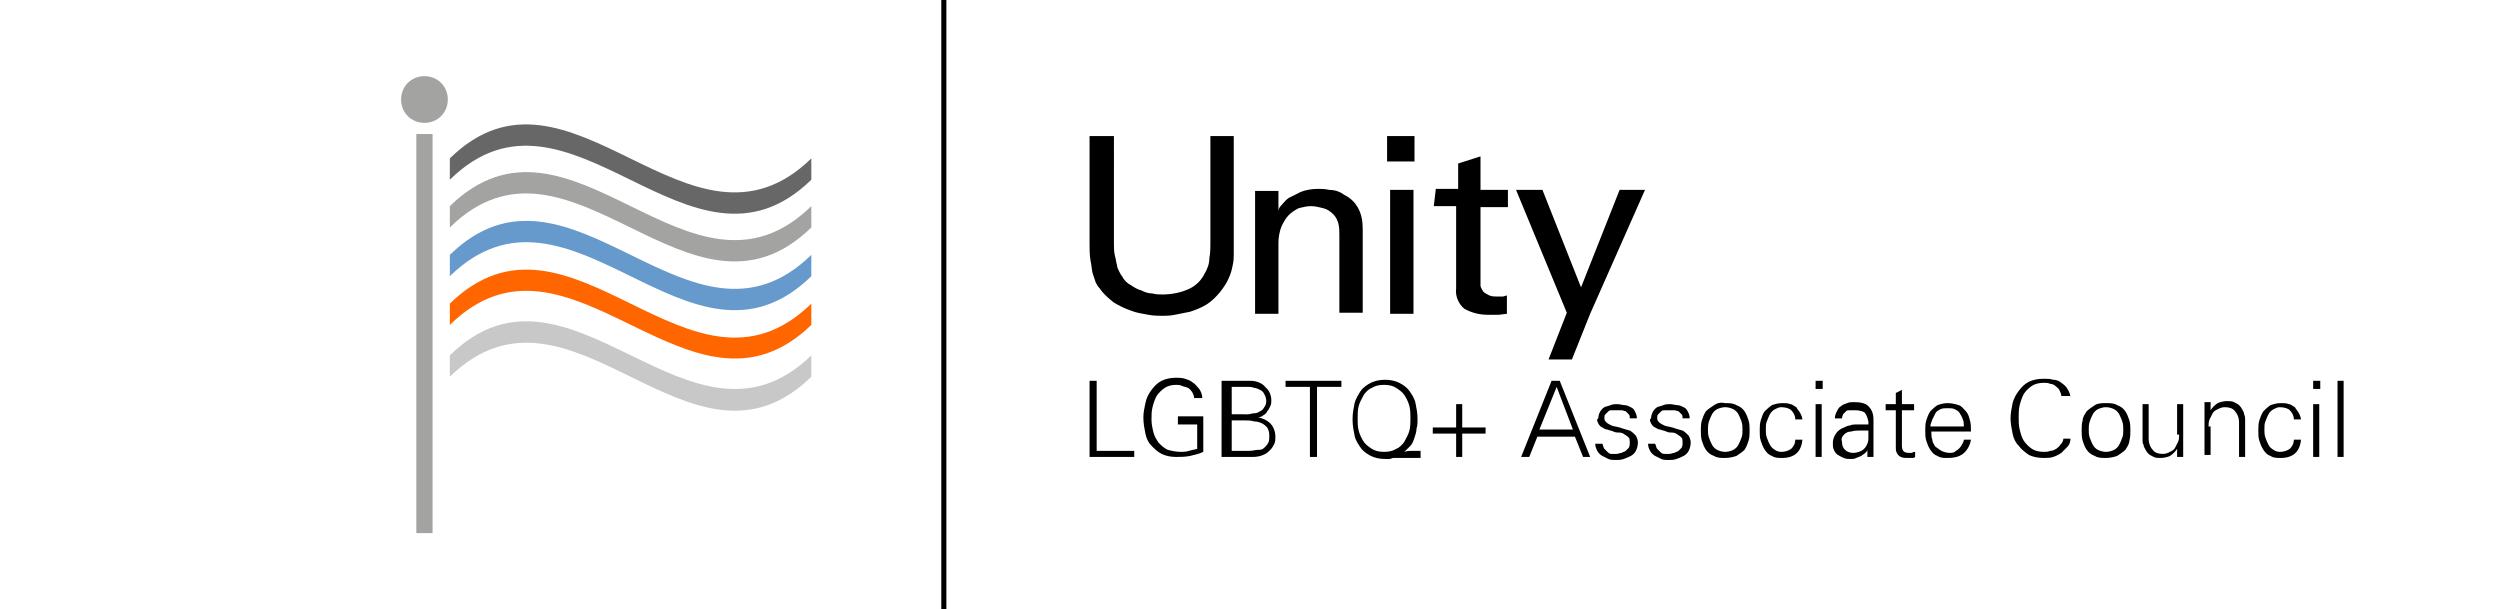
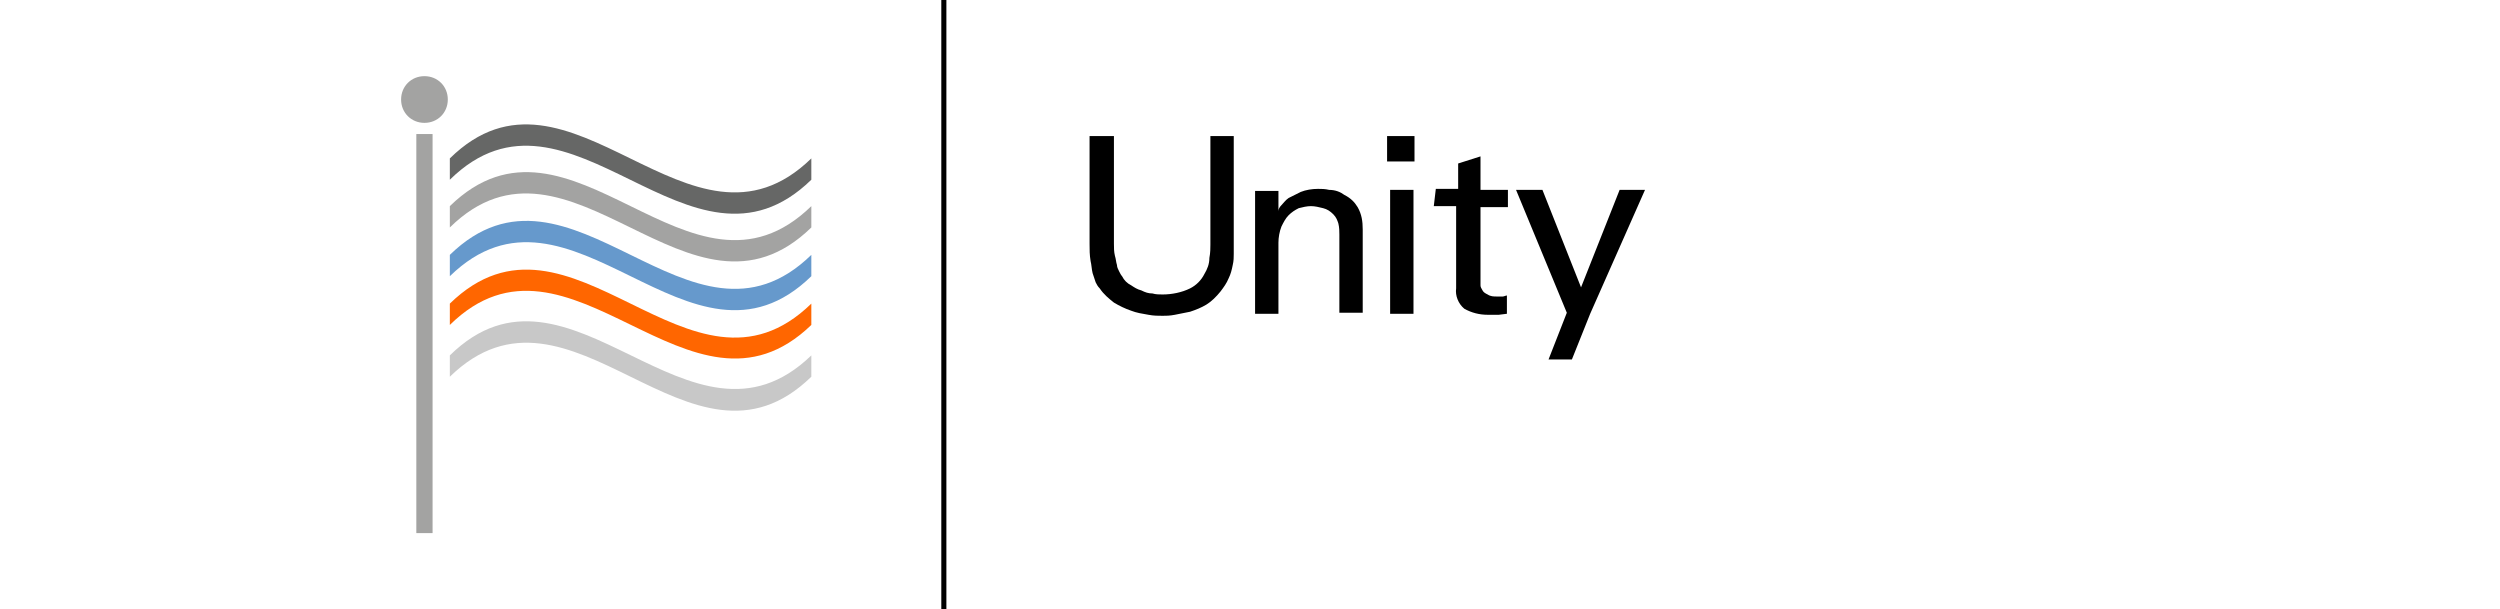
<svg xmlns="http://www.w3.org/2000/svg" version="1.1" id="Layer_1" x="0px" y="0px" viewBox="0 0 246.2 60" style="enable-background:new 0 0 246.2 60;" xml:space="preserve">
  <style type="text/css">
	.st0{fill:#A3A3A2;}
	.st1{fill:#FF6600;}
	.st2{fill:#6699CC;}
	.st3{fill:#666766;}
	.st4{fill:#C8C8C8;}
</style>
  <g>
    <rect x="92.7" width="0.5" height="60" />
    <path d="M107.3,13.4V24c0,0.6,0,1.1,0.1,1.7c0.1,0.4,0.1,0.8,0.2,1.2c0.1,0.3,0.2,0.6,0.3,0.9c0.1,0.2,0.2,0.4,0.4,0.6   c0.4,0.6,0.9,1,1.4,1.4c0.5,0.3,1.1,0.6,1.7,0.8c0.5,0.2,1.1,0.3,1.7,0.4c0.5,0.1,1,0.1,1.4,0.1c0.3,0,0.7,0,1.2-0.1   c0.5-0.1,1-0.2,1.5-0.3c0.6-0.2,1.1-0.4,1.6-0.7c0.5-0.3,1-0.8,1.4-1.3c0.3-0.4,0.6-0.8,0.8-1.3c0.2-0.4,0.3-0.8,0.4-1.3   c0.1-0.4,0.1-0.8,0.1-1.1v-0.9V13.4h-2.3v10.7c0,0.3,0,0.8-0.1,1.3c0,0.6-0.2,1.1-0.5,1.6c-0.3,0.6-0.8,1.1-1.4,1.4   c-0.8,0.4-1.8,0.6-2.7,0.6c-0.3,0-0.7,0-1-0.1c-0.4,0-0.7-0.1-1.1-0.3c-0.4-0.1-0.7-0.3-1-0.5c-0.4-0.2-0.7-0.5-0.9-0.9   c-0.1-0.1-0.2-0.3-0.3-0.5c-0.1-0.2-0.2-0.4-0.2-0.6c-0.1-0.3-0.1-0.6-0.2-0.9c-0.1-0.4-0.1-0.8-0.1-1.2V13.4H107.3z M123.6,30.9   h2.3v-7c0-0.5,0.1-1.1,0.3-1.6c0.2-0.4,0.4-0.8,0.7-1.1c0.3-0.3,0.6-0.5,1-0.7c0.4-0.1,0.8-0.2,1.2-0.2c0.4,0,0.8,0.1,1.2,0.2   c0.4,0.1,0.7,0.3,1,0.6c0.3,0.3,0.4,0.6,0.5,0.9c0.1,0.4,0.1,0.8,0.1,1.1v7.7h2.3v-8.2c0-0.8-0.1-1.5-0.5-2.2   c-0.3-0.5-0.7-0.9-1.3-1.2c-0.4-0.3-0.9-0.5-1.5-0.5c-0.4-0.1-0.8-0.1-1.1-0.1c-0.6,0-1.2,0.1-1.7,0.3c-0.4,0.2-0.8,0.4-1.2,0.6   c-0.3,0.2-0.5,0.5-0.7,0.7c-0.2,0.2-0.3,0.4-0.3,0.6v-2h-2.3v1.4V30.9z M136.9,30.9h2.3V18.7h-2.3V30.9z M136.6,15.9h2.7v-2.5h-2.7   V15.9z M141.2,20.3h2.2v8.1c-0.1,0.7,0.2,1.5,0.8,2c0.7,0.4,1.5,0.6,2.3,0.6h1.1l0.8-0.1v-1.8c-0.1,0-0.3,0.1-0.4,0.1   c-0.2,0-0.4,0-0.6,0c-0.3,0-0.6,0-0.9-0.2c-0.2-0.1-0.4-0.2-0.5-0.4c-0.1-0.2-0.2-0.3-0.2-0.5c0-0.2,0-0.3,0-0.5v-7.2h2.7v-1.7   h-2.7v-3.3l-2.2,0.7v2.5h-2.2L141.2,20.3z M162,18.7h-2.5l-3.8,9.6l-3.8-9.6h-2.6l5,12.1l-1.8,4.6h2.3l1.8-4.5L162,18.7z" />
    <path class="st0" d="M44.1,9.8c0,1.3-1,2.3-2.3,2.3s-2.3-1-2.3-2.3s1-2.3,2.3-2.3S44.1,8.5,44.1,9.8" />
    <rect x="41" y="13.2" class="st0" width="1.6" height="39.3" />
    <path class="st1" d="M79.9,32C68,43.5,56.1,20.4,44.3,32v-2.1c11.9-11.6,23.7,11.6,35.6,0V32z" />
-     <path class="st2" d="M79.9,27.2c-11.9,11.6-23.7-11.6-35.6,0v-2.1c11.9-11.6,23.7,11.6,35.6,0V27.2z" />
+     <path class="st2" d="M79.9,27.2c-11.9,11.6-23.7-11.6-35.6,0v-2.1c11.9-11.6,23.7,11.6,35.6,0z" />
    <path class="st0" d="M79.9,22.4C68,34,56.1,10.8,44.3,22.4v-2.1c11.9-11.6,23.7,11.6,35.6,0V22.4z" />
    <path class="st3" d="M79.9,17.7C68,29.3,56.1,6.1,44.3,17.7v-2.1C56.1,4,68,27.2,79.9,15.6V17.7z" />
    <path class="st4" d="M79.9,37.1c-11.9,11.6-23.7-11.6-35.6,0V35C56.1,23.4,68,46.5,79.9,35V37.1z" />
-     <path d="M230.8,37.5h-0.6V45h0.6V37.5z M227.8,45h0.6v-5.2h-0.6V45z M228.5,37.5h-0.7v0.8h0.7V37.5z M226.6,41.4   c0-0.3-0.1-0.5-0.2-0.7c-0.1-0.2-0.3-0.4-0.4-0.6c-0.2-0.1-0.4-0.3-0.6-0.3c-0.2-0.1-0.5-0.1-0.8-0.1c-0.4,0-0.7,0.1-1,0.2   c-0.3,0.2-0.5,0.4-0.7,0.6c-0.2,0.3-0.3,0.6-0.4,0.9c-0.1,0.3-0.1,0.7-0.1,1c0,0.4,0,0.7,0.1,1c0.1,0.3,0.2,0.6,0.4,0.9   c0.2,0.3,0.4,0.5,0.7,0.6c0.3,0.2,0.6,0.2,1,0.2c1.2,0,1.9-0.6,2-1.8h-0.7c0,0.4-0.2,0.7-0.4,0.9c-0.3,0.2-0.6,0.3-1,0.3   c-0.2,0-0.5-0.1-0.6-0.2c-0.2-0.1-0.4-0.3-0.5-0.5c-0.1-0.2-0.2-0.4-0.3-0.7c-0.1-0.3-0.1-0.5-0.1-0.8c0-0.3,0-0.6,0.1-0.8   c0.1-0.3,0.2-0.5,0.3-0.7c0.1-0.2,0.3-0.4,0.5-0.5c0.2-0.1,0.4-0.2,0.6-0.2c0.4,0,0.8,0.1,1,0.3c0.2,0.2,0.4,0.5,0.4,0.9H226.6z    M217.5,42c0-0.2,0-0.5,0.1-0.7c0.1-0.2,0.2-0.4,0.3-0.6c0.1-0.2,0.3-0.3,0.5-0.4c0.2-0.1,0.4-0.2,0.7-0.2c0.4,0,0.8,0.1,1,0.4   c0.2,0.2,0.4,0.6,0.4,1.1V45h0.6v-3.3c0-0.1,0-0.2,0-0.4c0-0.1,0-0.3-0.1-0.5c0-0.2-0.1-0.3-0.2-0.5c-0.1-0.2-0.2-0.3-0.3-0.4   c-0.1-0.1-0.3-0.2-0.5-0.3c-0.2-0.1-0.4-0.1-0.7-0.1c-0.3,0-0.7,0.1-0.9,0.2c-0.3,0.2-0.5,0.4-0.7,0.7l0,0l0-0.8h-0.6   c0,0.2,0,0.4,0,0.6c0,0.2,0,0.4,0,0.6v4h0.6V42z M214.6,42.8c0,0.2,0,0.5-0.1,0.7c-0.1,0.2-0.2,0.4-0.3,0.6   c-0.1,0.2-0.3,0.3-0.5,0.4c-0.2,0.1-0.4,0.2-0.7,0.2c-0.4,0-0.8-0.1-1-0.4c-0.2-0.2-0.4-0.6-0.4-1.1v-3.4h-0.6V43   c0,0.1,0,0.2,0,0.4c0,0.1,0,0.3,0.1,0.4c0,0.2,0.1,0.3,0.2,0.5c0.1,0.2,0.2,0.3,0.3,0.4c0.1,0.1,0.3,0.2,0.5,0.3   c0.2,0.1,0.4,0.1,0.7,0.1c0.3,0,0.7-0.1,0.9-0.2c0.3-0.2,0.5-0.4,0.7-0.7l0,0l0,0.8h0.6c0-0.2,0-0.4,0-0.6c0-0.2,0-0.4,0-0.6v-4   h-0.6V42.8z M209,43.1c-0.1,0.3-0.2,0.5-0.3,0.7c-0.1,0.2-0.3,0.4-0.5,0.5c-0.2,0.1-0.5,0.2-0.8,0.2s-0.6-0.1-0.8-0.2   c-0.2-0.1-0.4-0.3-0.5-0.5c-0.1-0.2-0.2-0.4-0.3-0.7c-0.1-0.3-0.1-0.5-0.1-0.8c0-0.2,0-0.5,0.1-0.8c0.1-0.3,0.2-0.5,0.3-0.7   c0.1-0.2,0.3-0.4,0.5-0.5c0.2-0.1,0.5-0.2,0.8-0.2s0.6,0.1,0.8,0.2c0.2,0.1,0.4,0.3,0.5,0.5c0.1,0.2,0.2,0.4,0.3,0.7   c0.1,0.3,0.1,0.5,0.1,0.8C209.1,42.6,209.1,42.9,209,43.1 M206.3,39.9c-0.3,0.2-0.6,0.4-0.8,0.6c-0.2,0.3-0.4,0.6-0.4,0.9   c-0.1,0.3-0.1,0.7-0.1,1c0,0.3,0,0.7,0.1,1c0.1,0.3,0.2,0.6,0.4,0.9c0.2,0.3,0.5,0.5,0.8,0.6c0.3,0.2,0.7,0.2,1.1,0.2   s0.8-0.1,1.1-0.2c0.3-0.2,0.6-0.4,0.8-0.6c0.2-0.3,0.4-0.6,0.4-0.9c0.1-0.3,0.1-0.7,0.1-1c0-0.3,0-0.7-0.1-1   c-0.1-0.3-0.2-0.6-0.4-0.9c-0.2-0.3-0.5-0.5-0.8-0.6c-0.3-0.2-0.7-0.2-1.1-0.2S206.6,39.7,206.3,39.9 M203.9,39.2   c0-0.3-0.1-0.6-0.3-0.9c-0.1-0.2-0.3-0.4-0.6-0.6c-0.2-0.2-0.5-0.3-0.8-0.3c-0.3-0.1-0.6-0.1-0.9-0.1c-0.6,0-1.1,0.1-1.5,0.3   c-0.4,0.2-0.7,0.5-1,0.9c-0.3,0.4-0.5,0.8-0.6,1.2c-0.1,0.5-0.2,1-0.2,1.5c0,0.5,0.1,1,0.2,1.5c0.1,0.5,0.3,0.9,0.6,1.2   c0.3,0.4,0.6,0.6,1,0.9c0.4,0.2,0.9,0.3,1.5,0.3c0.3,0,0.6,0,0.9-0.1c0.3-0.1,0.5-0.2,0.8-0.4c0.2-0.2,0.4-0.4,0.6-0.6   c0.2-0.2,0.3-0.5,0.3-0.8h-0.7c0,0.2-0.1,0.4-0.3,0.6c-0.1,0.2-0.3,0.3-0.4,0.4c-0.2,0.1-0.3,0.2-0.6,0.2c-0.2,0.1-0.4,0.1-0.6,0.1   c-0.5,0-0.9-0.1-1.2-0.3c-0.3-0.2-0.6-0.5-0.8-0.8c-0.2-0.3-0.3-0.7-0.4-1.1c-0.1-0.4-0.1-0.8-0.1-1.2c0-0.4,0-0.8,0.1-1.2   s0.2-0.7,0.4-1.1c0.2-0.3,0.5-0.6,0.8-0.8c0.3-0.2,0.7-0.3,1.2-0.3c0.2,0,0.4,0,0.6,0.1c0.2,0,0.4,0.1,0.5,0.2s0.3,0.2,0.4,0.4   c0.1,0.2,0.2,0.4,0.2,0.6H203.9z M194.1,42.5c0-0.4,0-0.8-0.1-1.1c-0.1-0.4-0.2-0.7-0.4-0.9s-0.4-0.5-0.7-0.6   c-0.3-0.1-0.7-0.2-1.1-0.2c-0.4,0-0.7,0.1-1,0.2c-0.3,0.2-0.5,0.4-0.7,0.6c-0.2,0.3-0.3,0.6-0.4,0.9c-0.1,0.3-0.1,0.7-0.1,1   c0,0.4,0,0.7,0.1,1c0.1,0.3,0.2,0.6,0.4,0.9s0.4,0.5,0.7,0.6c0.3,0.2,0.6,0.2,1,0.2c0.6,0,1.1-0.1,1.5-0.4c0.4-0.3,0.7-0.8,0.8-1.4   h-0.7c0,0.2-0.1,0.3-0.2,0.5c-0.1,0.2-0.2,0.3-0.3,0.4c-0.1,0.1-0.3,0.2-0.4,0.3c-0.2,0.1-0.3,0.1-0.5,0.1c-0.3,0-0.6-0.1-0.8-0.2   c-0.2-0.1-0.4-0.3-0.6-0.4c-0.1-0.2-0.3-0.4-0.3-0.7c-0.1-0.2-0.1-0.5-0.1-0.8H194.1z M190.1,42c0-0.2,0.1-0.4,0.2-0.7   c0.1-0.2,0.2-0.4,0.3-0.6c0.1-0.2,0.3-0.3,0.5-0.4c0.2-0.1,0.4-0.1,0.7-0.1c0.3,0,0.5,0,0.7,0.1c0.2,0.1,0.4,0.2,0.5,0.4   c0.1,0.2,0.2,0.3,0.3,0.6c0.1,0.2,0.1,0.5,0.1,0.7H190.1z M186.7,43.6c0,0.2,0,0.4,0,0.5c0,0.2,0,0.3,0.1,0.5   c0.1,0.2,0.2,0.3,0.4,0.4c0.2,0.1,0.4,0.1,0.8,0.1c0.1,0,0.2,0,0.3,0c0.1,0,0.2,0,0.3-0.1v-0.5c-0.1,0-0.2,0-0.3,0.1   c-0.1,0-0.2,0-0.3,0c-0.5,0-0.7-0.2-0.7-0.7v-3.5h1.2v-0.6h-1.2v-1.4l-0.6,0.3v1.1h-1v0.6h1V43.6z M181.6,42.8   c0.2-0.2,0.4-0.3,0.7-0.3c0.3-0.1,0.6-0.1,0.9-0.1c0.3,0,0.6,0,0.8,0c0,0.3,0,0.5,0,0.8c0,0.3-0.1,0.5-0.2,0.7   c-0.1,0.2-0.3,0.4-0.5,0.5c-0.2,0.1-0.5,0.2-0.8,0.2c-0.3,0-0.6-0.1-0.8-0.3c-0.2-0.2-0.3-0.4-0.3-0.8   C181.3,43.2,181.4,43,181.6,42.8 M184,41.8c-0.2,0-0.4,0-0.6,0c-0.2,0-0.4,0-0.6,0c-0.2,0-0.4,0-0.6,0.1c-0.2,0-0.4,0.1-0.6,0.2   c-0.3,0.1-0.6,0.3-0.8,0.6c-0.2,0.3-0.3,0.6-0.3,0.9c0,0.3,0,0.5,0.1,0.7c0.1,0.2,0.2,0.4,0.4,0.5c0.2,0.1,0.3,0.2,0.6,0.3   c0.2,0.1,0.4,0.1,0.7,0.1c0.2,0,0.3,0,0.5-0.1s0.3-0.1,0.5-0.2c0.1-0.1,0.3-0.2,0.4-0.3c0.1-0.1,0.2-0.2,0.2-0.3l0-0.1h0l0,0.8h0.6   c0-0.2,0-0.4,0-0.6c0-0.2,0-0.4,0-0.6v-2.5c0-0.6-0.2-1-0.5-1.3c-0.3-0.3-0.8-0.4-1.4-0.4c-0.2,0-0.5,0-0.7,0.1   c-0.2,0.1-0.4,0.1-0.6,0.3c-0.2,0.1-0.3,0.3-0.4,0.5c-0.1,0.2-0.2,0.4-0.2,0.7h0.7c0-0.2,0.1-0.3,0.1-0.4c0.1-0.1,0.2-0.2,0.3-0.3   c0.1-0.1,0.2-0.1,0.4-0.1c0.1,0,0.3,0,0.5,0c0.4,0,0.7,0.1,0.9,0.2c0.2,0.2,0.3,0.5,0.4,0.9V41.8z M178.8,45h0.6v-5.2h-0.6V45z    M179.5,37.5h-0.7v0.8h0.7V37.5z M177.5,41.4c0-0.3-0.1-0.5-0.2-0.7c-0.1-0.2-0.3-0.4-0.4-0.6c-0.2-0.1-0.4-0.3-0.6-0.3   c-0.2-0.1-0.5-0.1-0.8-0.1c-0.4,0-0.7,0.1-1,0.2c-0.3,0.2-0.5,0.4-0.7,0.6s-0.3,0.6-0.4,0.9c-0.1,0.3-0.1,0.7-0.1,1   c0,0.4,0,0.7,0.1,1c0.1,0.3,0.2,0.6,0.4,0.9c0.2,0.3,0.4,0.5,0.7,0.6c0.3,0.2,0.6,0.2,1,0.2c1.2,0,1.9-0.6,2-1.8h-0.7   c0,0.4-0.2,0.7-0.4,0.9c-0.3,0.2-0.6,0.3-1,0.3c-0.2,0-0.5-0.1-0.6-0.2c-0.2-0.1-0.4-0.3-0.5-0.5c-0.1-0.2-0.2-0.4-0.3-0.7   c-0.1-0.3-0.1-0.5-0.1-0.8c0-0.3,0-0.6,0.1-0.8c0.1-0.3,0.2-0.5,0.3-0.7c0.1-0.2,0.3-0.4,0.5-0.5c0.2-0.1,0.4-0.2,0.6-0.2   c0.4,0,0.8,0.1,1,0.3c0.2,0.2,0.4,0.5,0.4,0.9H177.5z M171.5,43.1c-0.1,0.3-0.2,0.5-0.3,0.7c-0.1,0.2-0.3,0.4-0.5,0.5   c-0.2,0.1-0.5,0.2-0.8,0.2c-0.3,0-0.6-0.1-0.8-0.2c-0.2-0.1-0.4-0.3-0.5-0.5c-0.1-0.2-0.2-0.4-0.3-0.7c-0.1-0.3-0.1-0.5-0.1-0.8   c0-0.2,0-0.5,0.1-0.8c0.1-0.3,0.2-0.5,0.3-0.7c0.1-0.2,0.3-0.4,0.5-0.5c0.2-0.1,0.5-0.2,0.8-0.2c0.3,0,0.6,0.1,0.8,0.2   c0.2,0.1,0.4,0.3,0.5,0.5c0.1,0.2,0.2,0.4,0.3,0.7c0.1,0.3,0.1,0.5,0.1,0.8C171.6,42.6,171.6,42.9,171.5,43.1 M168.8,39.9   c-0.3,0.2-0.6,0.4-0.8,0.6c-0.2,0.3-0.3,0.6-0.4,0.9c-0.1,0.3-0.1,0.7-0.1,1c0,0.3,0,0.7,0.1,1c0.1,0.3,0.2,0.6,0.4,0.9   c0.2,0.3,0.5,0.5,0.8,0.6c0.3,0.2,0.7,0.2,1.1,0.2c0.4,0,0.8-0.1,1.1-0.2c0.3-0.2,0.6-0.4,0.8-0.6c0.2-0.3,0.3-0.6,0.4-0.9   c0.1-0.3,0.1-0.7,0.1-1c0-0.3,0-0.7-0.1-1c-0.1-0.3-0.2-0.6-0.4-0.9c-0.2-0.3-0.5-0.5-0.8-0.6c-0.3-0.2-0.7-0.2-1.1-0.2   C169.4,39.6,169.1,39.7,168.8,39.9 M162.6,41.7c0.1,0.2,0.2,0.3,0.4,0.4s0.3,0.2,0.5,0.2c0.2,0.1,0.4,0.1,0.6,0.2s0.4,0.1,0.6,0.1   c0.2,0,0.4,0.1,0.5,0.2c0.2,0.1,0.3,0.2,0.4,0.3c0.1,0.1,0.1,0.3,0.1,0.5c0,0.2,0,0.3-0.1,0.5c-0.1,0.1-0.2,0.2-0.3,0.3   c-0.1,0.1-0.3,0.1-0.4,0.2c-0.2,0-0.3,0.1-0.5,0.1c-0.2,0-0.4,0-0.5,0c-0.2,0-0.3-0.1-0.4-0.2s-0.2-0.2-0.3-0.3   c-0.1-0.1-0.1-0.3-0.2-0.5h-0.7c0,0.3,0.1,0.5,0.2,0.7c0.1,0.2,0.3,0.4,0.5,0.5c0.2,0.1,0.4,0.2,0.6,0.3c0.2,0.1,0.5,0.1,0.7,0.1   c0.3,0,0.5,0,0.8-0.1c0.3-0.1,0.5-0.2,0.7-0.3c0.2-0.1,0.4-0.3,0.5-0.5c0.1-0.2,0.2-0.5,0.2-0.8c0-0.3-0.1-0.5-0.2-0.7   c-0.2-0.2-0.4-0.4-0.6-0.5c-0.4-0.1-0.7-0.2-1-0.3c-0.3-0.1-0.6-0.1-0.8-0.2c-0.2-0.1-0.4-0.2-0.5-0.3c-0.1-0.1-0.2-0.2-0.2-0.4   c0-0.2,0-0.3,0.1-0.4s0.2-0.2,0.3-0.3c0.1-0.1,0.2-0.1,0.4-0.1c0.1,0,0.3,0,0.4,0c0.2,0,0.3,0,0.5,0c0.1,0,0.3,0.1,0.4,0.1   c0.1,0.1,0.2,0.2,0.3,0.3c0.1,0.1,0.1,0.2,0.1,0.4h0.7c0-0.3-0.1-0.5-0.2-0.7c-0.1-0.2-0.2-0.3-0.4-0.4c-0.2-0.1-0.4-0.2-0.6-0.2   c-0.2,0-0.5-0.1-0.7-0.1c-0.2,0-0.5,0-0.7,0.1c-0.2,0.1-0.4,0.1-0.6,0.2c-0.2,0.1-0.3,0.3-0.4,0.4c-0.1,0.2-0.2,0.4-0.2,0.7   C162.4,41.3,162.5,41.5,162.6,41.7 M157.4,41.7c0.1,0.2,0.2,0.3,0.4,0.4s0.3,0.2,0.5,0.2c0.2,0.1,0.4,0.1,0.6,0.2s0.4,0.1,0.6,0.1   c0.2,0,0.4,0.1,0.5,0.2c0.2,0.1,0.3,0.2,0.4,0.3c0.1,0.1,0.1,0.3,0.1,0.5c0,0.2,0,0.3-0.1,0.5c-0.1,0.1-0.2,0.2-0.3,0.3   c-0.1,0.1-0.3,0.1-0.4,0.2c-0.2,0-0.3,0.1-0.5,0.1c-0.2,0-0.4,0-0.5,0c-0.2,0-0.3-0.1-0.4-0.2s-0.2-0.2-0.3-0.3   c-0.1-0.1-0.1-0.3-0.2-0.5h-0.7c0,0.3,0.1,0.5,0.2,0.7c0.1,0.2,0.3,0.4,0.5,0.5c0.2,0.1,0.4,0.2,0.6,0.3c0.2,0.1,0.5,0.1,0.7,0.1   c0.3,0,0.5,0,0.8-0.1c0.3-0.1,0.5-0.2,0.7-0.3c0.2-0.1,0.4-0.3,0.5-0.5c0.1-0.2,0.2-0.5,0.2-0.8c0-0.3-0.1-0.5-0.2-0.7   c-0.2-0.2-0.4-0.4-0.6-0.5c-0.4-0.1-0.7-0.2-1-0.3c-0.3-0.1-0.6-0.1-0.8-0.2c-0.2-0.1-0.4-0.2-0.5-0.3c-0.1-0.1-0.2-0.2-0.2-0.4   c0-0.2,0-0.3,0.1-0.4c0.1-0.1,0.2-0.2,0.3-0.3c0.1-0.1,0.2-0.1,0.4-0.1c0.1,0,0.3,0,0.4,0c0.2,0,0.3,0,0.5,0c0.1,0,0.3,0.1,0.4,0.1   c0.1,0.1,0.2,0.2,0.3,0.3c0.1,0.1,0.1,0.2,0.1,0.4h0.7c0-0.3-0.1-0.5-0.2-0.7c-0.1-0.2-0.2-0.3-0.4-0.4c-0.2-0.1-0.4-0.2-0.6-0.2   c-0.2,0-0.5-0.1-0.7-0.1c-0.2,0-0.5,0-0.7,0.1c-0.2,0.1-0.4,0.1-0.6,0.2c-0.2,0.1-0.3,0.3-0.4,0.4c-0.1,0.2-0.2,0.4-0.2,0.7   C157.2,41.3,157.3,41.5,157.4,41.7 M151.6,42.3l1.7-4.2l1.6,4.2H151.6z M150.6,45l0.8-2h3.7l0.8,2h0.7l-3-7.5h-0.8l-3,7.5H150.6z    M143.4,42.1h-2.3v0.6h2.3V45h0.6v-2.3h2.3v-0.6h-2.3v-2.3h-0.6V42.1z M139.9,45v-0.6c-0.3,0-0.6,0-0.8,0c-0.3,0-0.5,0-0.8,0.1l0,0   c0.2-0.2,0.4-0.4,0.6-0.6c0.2-0.2,0.3-0.5,0.4-0.8c0.1-0.3,0.2-0.6,0.2-0.9c0.1-0.3,0.1-0.6,0.1-0.9c0-0.6-0.1-1.1-0.2-1.6   c-0.1-0.5-0.4-0.9-0.6-1.2s-0.6-0.6-1-0.8c-0.4-0.2-0.9-0.3-1.4-0.3c-0.5,0-1,0.1-1.4,0.3c-0.4,0.2-0.8,0.5-1,0.8s-0.5,0.8-0.6,1.2   c-0.1,0.5-0.2,1-0.2,1.6c0,0.6,0.1,1.1,0.2,1.6c0.1,0.5,0.4,0.9,0.6,1.2s0.6,0.6,1,0.8c0.4,0.2,0.9,0.3,1.4,0.3c0.1,0,0.2,0,0.4,0   s0.3-0.1,0.4-0.1c0.1,0,0.2,0,0.3,0c0.1,0,0.2,0,0.4,0c0.1,0,0.2,0,0.3,0c0.1,0,0.2,0,0.3,0H139.9z M133.8,40   c0.1-0.4,0.3-0.7,0.5-1.1c0.2-0.3,0.5-0.6,0.8-0.7c0.3-0.2,0.7-0.3,1.2-0.3c0.5,0,0.9,0.1,1.2,0.3c0.3,0.2,0.6,0.4,0.8,0.7   c0.2,0.3,0.4,0.7,0.5,1.1c0.1,0.4,0.1,0.8,0.1,1.2c0,0.4,0,0.8-0.1,1.2c-0.1,0.4-0.3,0.7-0.5,1.1c-0.2,0.3-0.5,0.6-0.8,0.7   c-0.3,0.2-0.7,0.3-1.2,0.3c-0.5,0-0.9-0.1-1.2-0.3c-0.3-0.2-0.6-0.4-0.8-0.7c-0.2-0.3-0.4-0.7-0.5-1.1s-0.1-0.8-0.1-1.2   C133.7,40.8,133.7,40.4,133.8,40 M129,45h0.7l0-6.9h2.4v-0.6h-5.5v0.6h2.4L129,45z M121.3,41.4h1.2c0.4,0,0.7,0,1,0.1   c0.3,0,0.6,0.1,0.8,0.2c0.2,0.1,0.4,0.3,0.5,0.4c0.1,0.2,0.2,0.4,0.2,0.8c0,0.3,0,0.5-0.1,0.7c-0.1,0.2-0.2,0.3-0.4,0.5   s-0.4,0.2-0.6,0.2c-0.3,0-0.5,0.1-0.9,0.1h-1.7V41.4z M121.3,40.8v-2.7h1.6c0.2,0,0.4,0,0.6,0.1c0.2,0,0.4,0.1,0.6,0.2   c0.2,0.1,0.3,0.2,0.4,0.4c0.1,0.2,0.2,0.4,0.2,0.7c0,0.3-0.1,0.5-0.2,0.6c-0.1,0.2-0.2,0.3-0.4,0.4c-0.2,0.1-0.3,0.2-0.6,0.2   c-0.2,0-0.4,0.1-0.6,0.1H121.3z M123.4,45c0.4,0,0.8-0.1,1-0.2c0.3-0.1,0.5-0.3,0.7-0.5c0.2-0.2,0.3-0.4,0.4-0.6   c0.1-0.2,0.1-0.5,0.1-0.7c0-0.5-0.2-1-0.5-1.3c-0.3-0.3-0.7-0.5-1.2-0.6v0c0.2,0,0.4-0.1,0.5-0.2c0.2-0.1,0.3-0.2,0.4-0.4   c0.1-0.1,0.2-0.3,0.3-0.5c0.1-0.2,0.1-0.4,0.1-0.6c0-0.3-0.1-0.6-0.2-0.8c-0.1-0.2-0.3-0.4-0.5-0.6c-0.2-0.2-0.4-0.3-0.7-0.4   c-0.3-0.1-0.5-0.1-0.8-0.1h-2.7V45H123.4z M116,41.2v0.6h1.9v2.4c-0.3,0.1-0.5,0.1-0.8,0.2c-0.3,0.1-0.6,0.1-0.8,0.1   c-0.5,0-0.9-0.1-1.3-0.2c-0.4-0.2-0.6-0.4-0.9-0.7c-0.2-0.3-0.4-0.6-0.5-1c-0.1-0.4-0.2-0.8-0.2-1.3c0-0.4,0-0.8,0.1-1.2   c0.1-0.4,0.2-0.7,0.4-1.1c0.2-0.3,0.5-0.6,0.8-0.8c0.3-0.2,0.7-0.3,1.1-0.3c0.2,0,0.4,0,0.6,0.1c0.2,0.1,0.4,0.1,0.6,0.2   c0.2,0.1,0.3,0.3,0.4,0.4c0.1,0.2,0.2,0.4,0.2,0.6h0.8c0-0.3-0.1-0.6-0.3-0.9c-0.2-0.2-0.4-0.5-0.6-0.6c-0.2-0.2-0.5-0.3-0.8-0.4   c-0.3-0.1-0.6-0.1-0.9-0.1c-0.5,0-1,0.1-1.4,0.3c-0.4,0.2-0.7,0.5-1,0.9c-0.3,0.4-0.5,0.8-0.6,1.3c-0.1,0.5-0.2,0.9-0.2,1.4   c0,0.6,0.1,1.1,0.2,1.6c0.1,0.5,0.3,0.9,0.6,1.2c0.3,0.3,0.6,0.6,1,0.8c0.4,0.2,0.9,0.3,1.4,0.3c0.5,0,0.9,0,1.4-0.1   c0.4-0.1,0.9-0.2,1.3-0.4v-3.5H116z M111.7,45v-0.6H108v-6.9h-0.7V45H111.7z" />
  </g>
</svg>